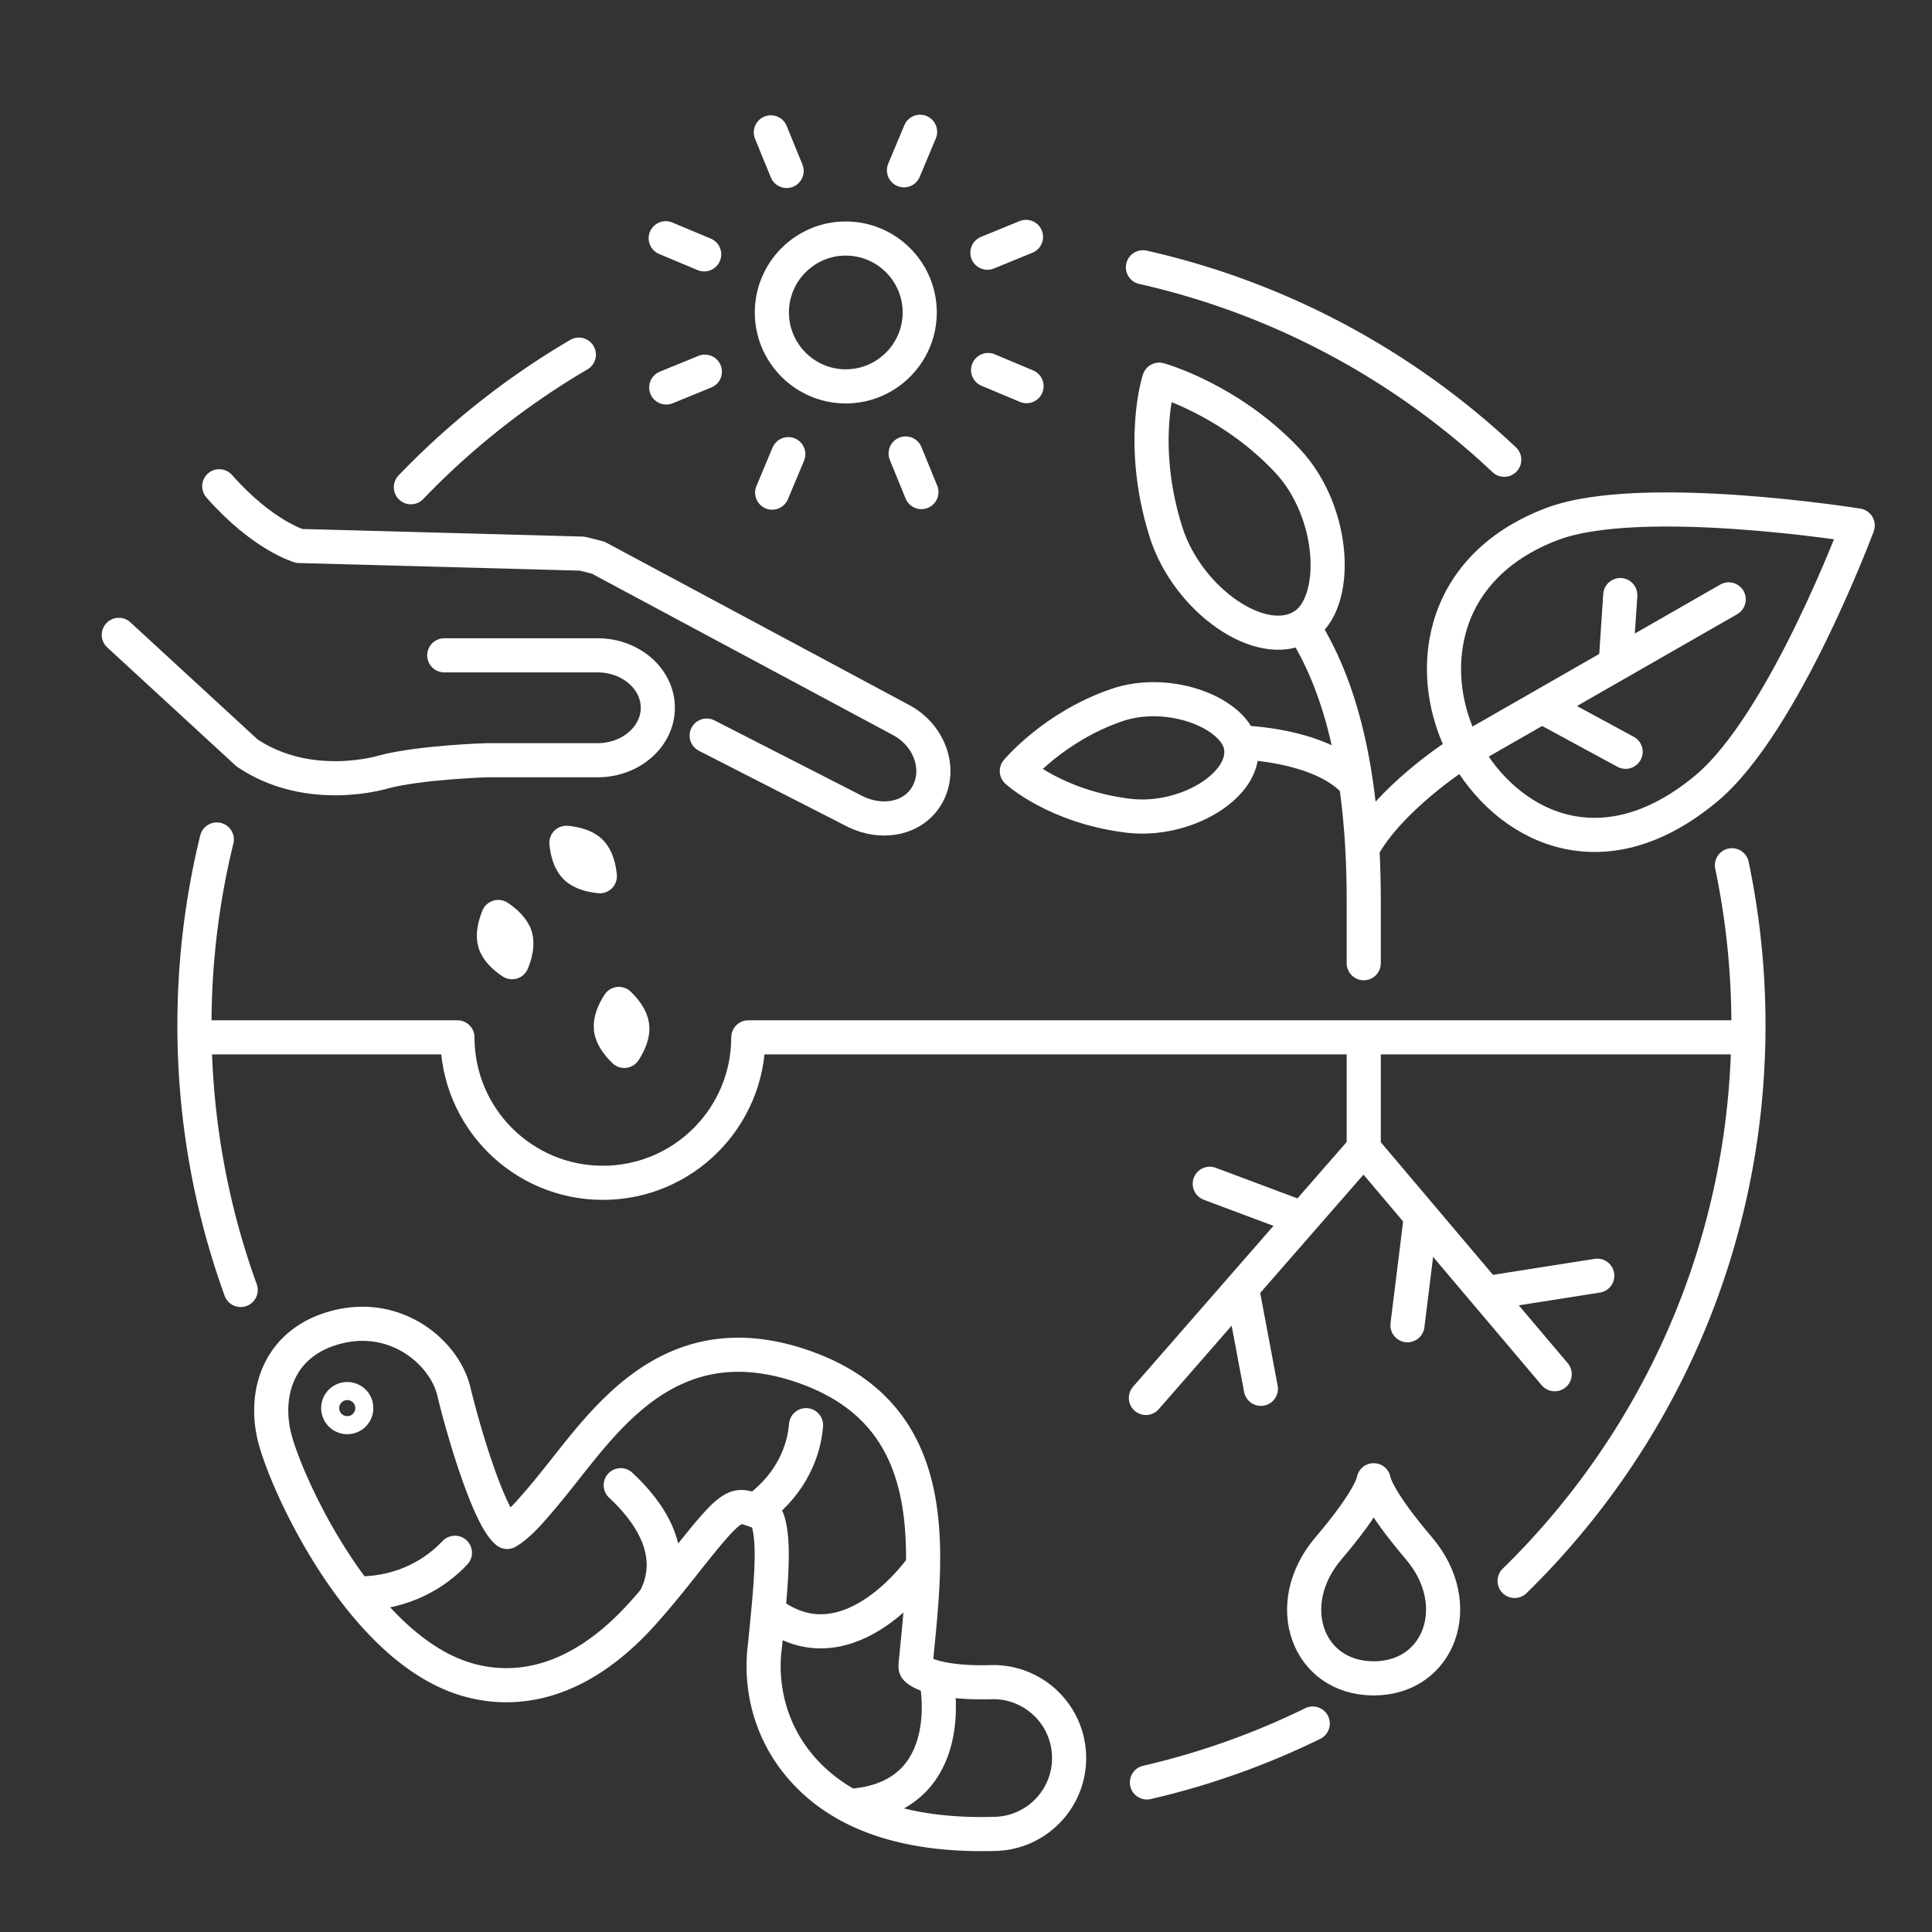
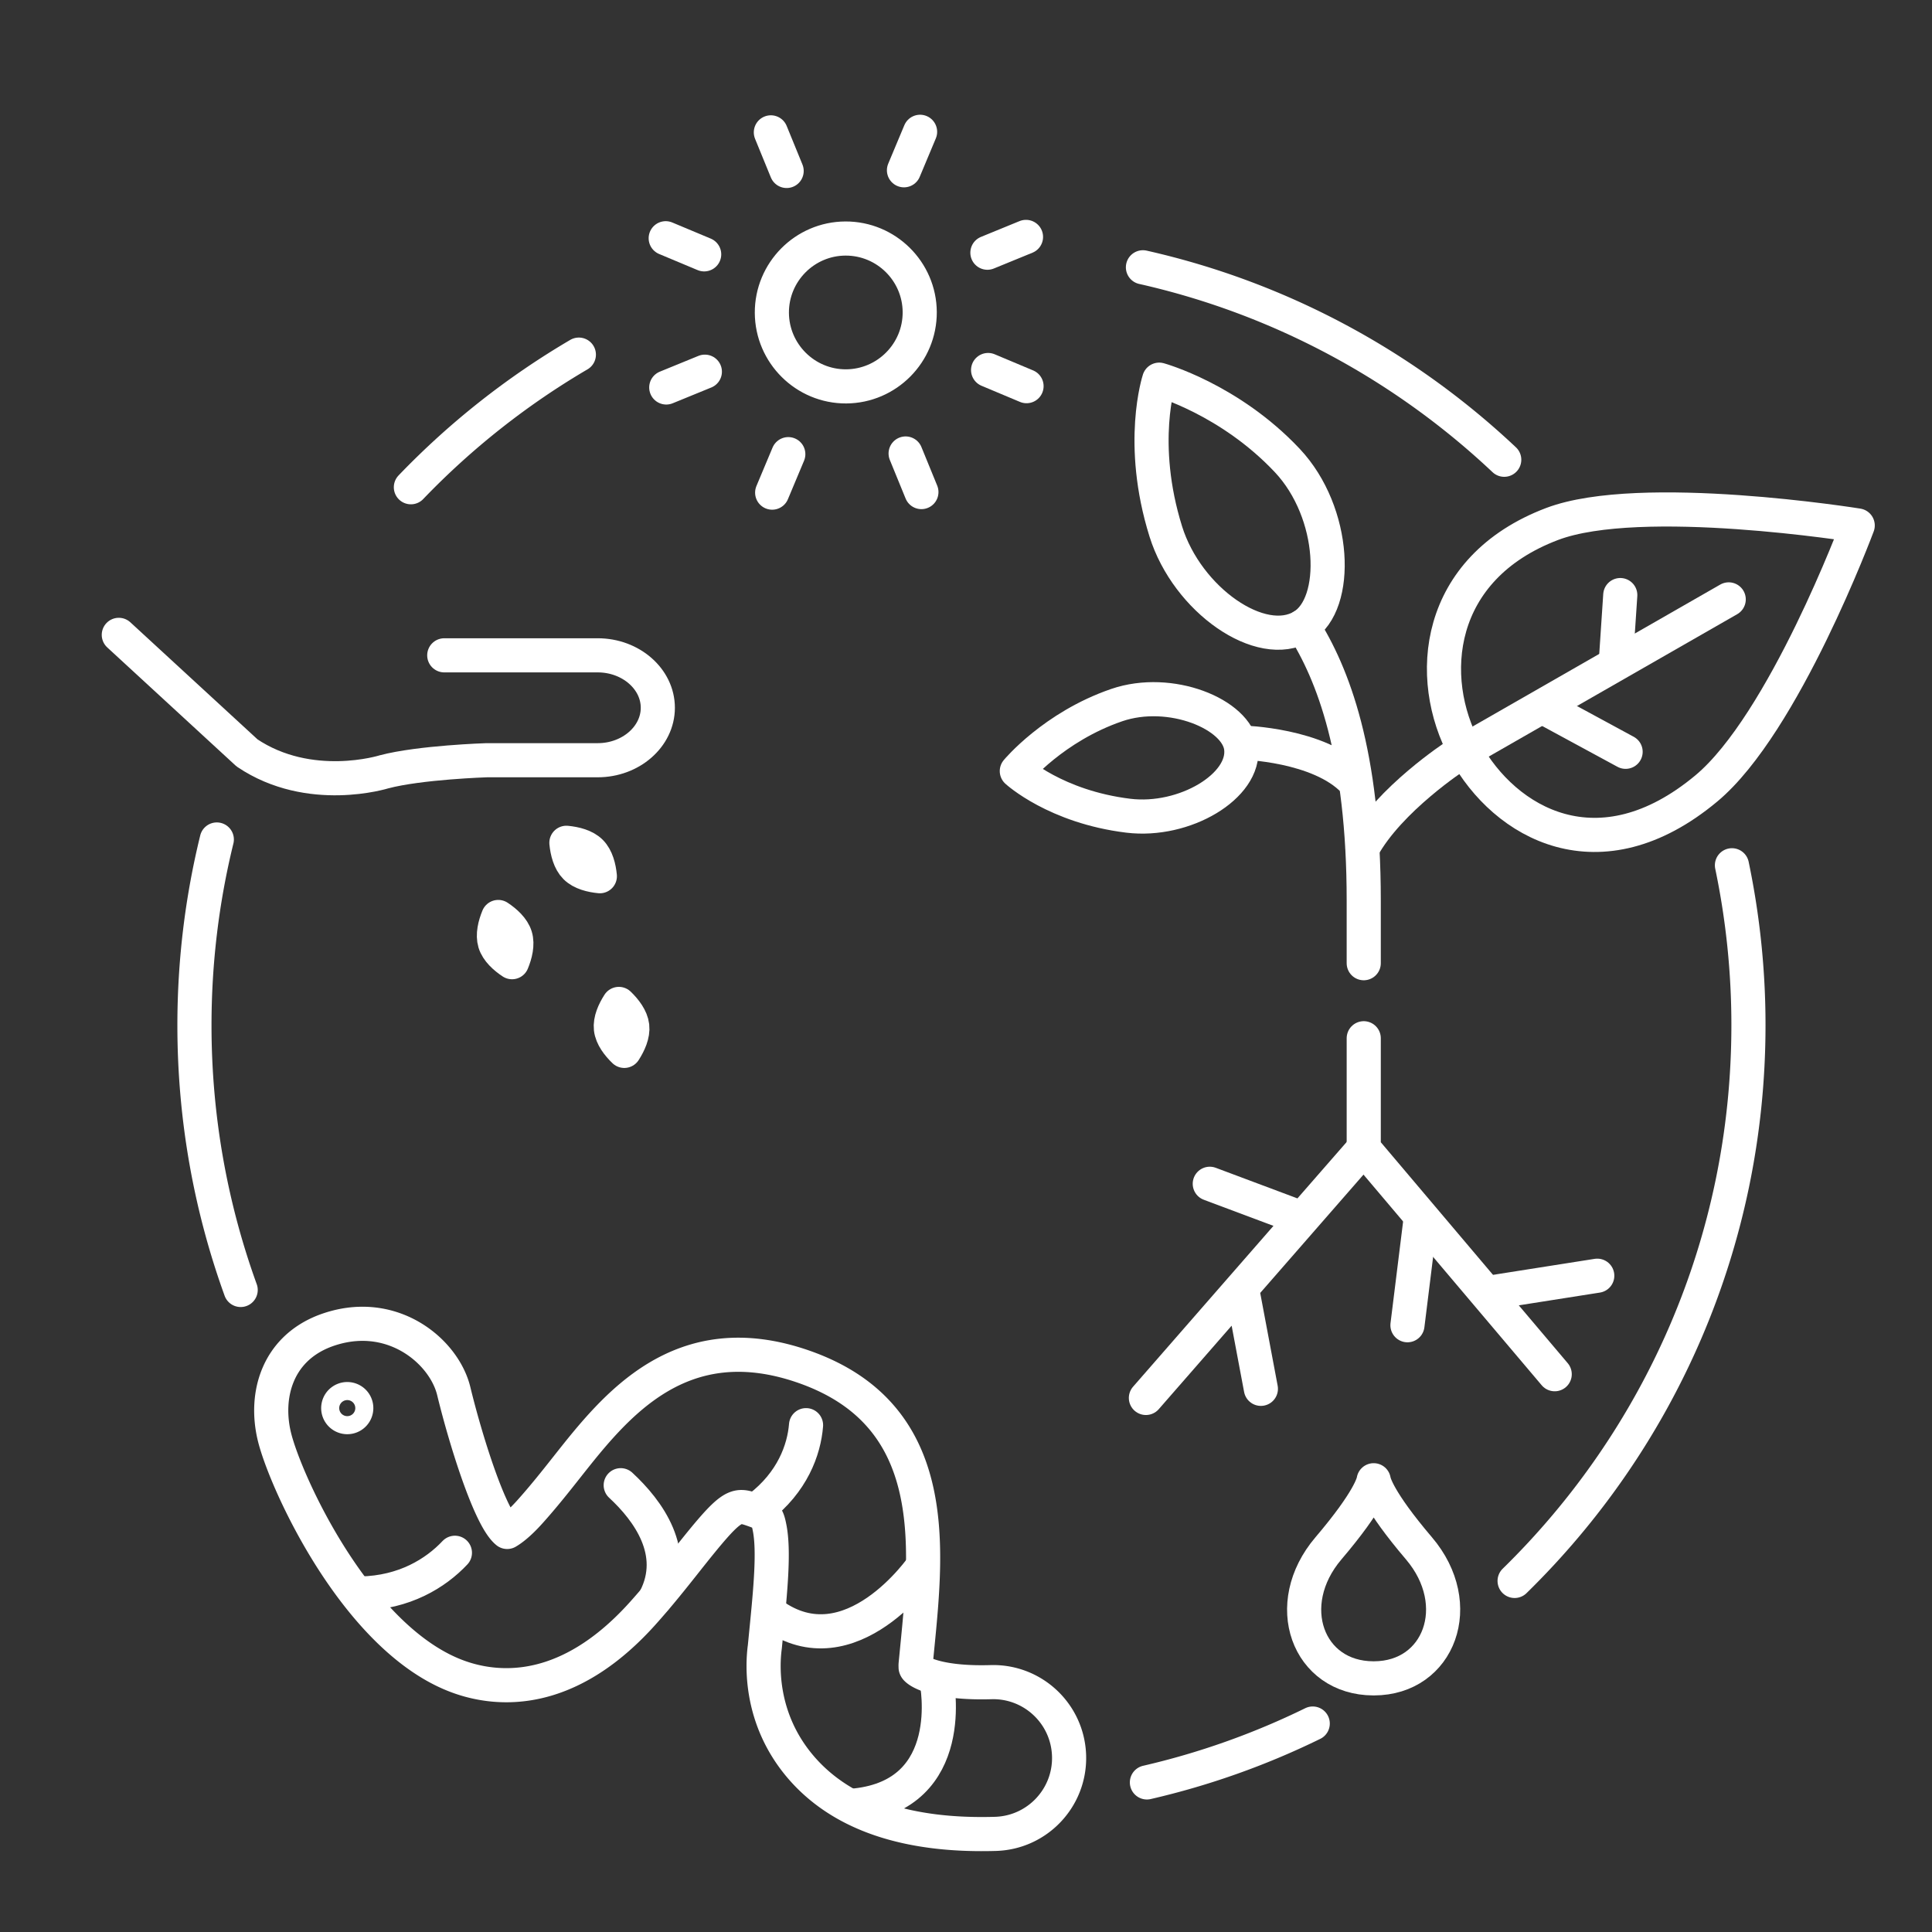
<svg xmlns="http://www.w3.org/2000/svg" version="1.1" x="0" y="0" width="500" height="500" viewBox="0 0 500 500" xml:space="preserve">
  <rect x="0" y="0" width="500" height="500" fill="#333333" stroke="none" />
  <g fill="none" stroke="#FFF" stroke-width="8.833" stroke-linecap="round" stroke-linejoin="round" stroke-miterlimit="10">
    <path d="M352.935 268.698v28.531l49.422 58.417M337.139 162.069c7.846 12.27 15.795 32.919 15.795 70.991v16.217M321.592 192.19s19.839.473 28.81 9.919" />
    <path d="M337.139 162.069c-10.758 6.494-29.88-6.793-35.428-24.515C294.562 114.686 300 98.258 300 98.258s18.169 5.003 33.151 20.923c12.71 13.519 13.552 37.126 3.988 42.888zM321.206 193.56c1.176 9.864-14.623 19.318-29.193 17.548-18.801-2.294-28.862-11.555-28.862-11.555s9.513-11.462 25.85-17.072c13.883-4.758 31.166 2.319 32.205 11.079zM441.601 204.045c-27.692 23.097-52.142 9.075-62.438-9.768-10.295-18.849-7.742-47.201 22.517-58.669 22.875-8.674 79.095.383 79.095.383s-19.093 51.314-39.174 68.054zM399.672 183.164l21.034 11.4M418.246 170.198l1.08-16.193" />
    <path d="M447.391 155.12l-70.628 40.476s-17.237 11.207-24.159 23.9M385.347 334.564l28.024-4.409M367.598 315.93l-3.35 27.04M313.09 306.361l22.986 8.609M321.626 334.503l4.689 24.925M352.92 297.218l-56.36 64.57" />
  </g>
  <path fill="none" stroke="#FFF" stroke-width="8.833" stroke-linecap="round" stroke-linejoin="round" stroke-miterlimit="10" d="M117.732 401.856c-4.975 5.289-13.07 10.32-24.373 10.541M160.641 384.37c7.135 6.601 15.05 17.407 8.96 29.317M208.604 368.833c-.508 6.377-3.537 14.774-12.142 21.354M238.777 405.379s-18.614 27.109-38.94 12.47M242.414 435.19s5.955 29.21-21.075 32.063" />
  <path fill="none" stroke="#FFF" stroke-width="8.833" stroke-linecap="round" stroke-linejoin="round" stroke-miterlimit="10" d="M118.981 434.052c-26.485-9.319-45.22-50.706-47.994-62.368-2.512-10.552.71-22.441 12.973-27.203 17.031-6.486 30.949 5.031 33.479 15.562 3.02 12.448 9.354 32.861 13.818 36.422 1.042-.604 2.988-2.002 5.79-5.113 3.52-3.906 6.711-7.939 9.792-11.839 12.355-15.623 29.276-37.025 61.333-25.749 35.173 12.376 31.86 45.841 29.204 72.726l-.39 3.995c-.11 1.146.094.67-.024 1.049.059.197.163.297.228.363 1.456 1.448 7.156 3.805 19.28 3.443 10.844-.314 19.888 8.219 20.205 19.062.321 10.838-8.212 19.888-19.053 20.205-23.017.677-39.944-5.127-50.337-17.23-10.727-12.512-9.988-26.447-9.347-31.171l.352-3.585c1.077-10.889 2.098-21.182.876-27.268-.566-2.843-.915-3.437-4.034-4.533-4.854-1.712-5.6-1.971-17.489 13.059-3.306 4.179-7.046 8.912-11.4 13.754-17.324 19.242-33.565 20.063-44.133 17.368a36.084 36.084 0 0 1-3.129-.949z" />
  <path fill="none" stroke="#FFF" stroke-width="8.833" stroke-linecap="round" stroke-linejoin="round" stroke-miterlimit="10" d="M92.152 364.899a2.322 2.322 0 0 1-2.761 1.805 2.335 2.335 0 0 1 .96-4.572 2.328 2.328 0 0 1 1.801 2.767z" />
  <g fill="none" stroke="#FFF" stroke-width="8.833" stroke-linecap="round" stroke-linejoin="round" stroke-miterlimit="10">
-     <path d="M52.661 268.467h65.721c0 20.784 16.851 37.643 37.636 37.643 20.785 0 37.644-16.858 37.644-37.643H452.28M182.885 190.368l37.805 19.326c7.308 3.919 15.879 2.346 19.412-4.234 3.522-6.576.435-15.174-6.873-19.097l-78.443-42.046-4.151-1.039-73.154-1.977s-9.419-2.632-20.738-15.454" />
    <path d="M30.746 164.301l33.182 30.546c16.22 10.934 35.448 4.903 35.448 4.903 9.312-2.46 26.605-3.005 26.605-3.005h28.71c8.553 0 15.554-6.107 15.554-13.577 0-7.463-7.001-13.57-15.554-13.57h-39.717" />
    <g>
      <path d="M155.241 226.763c-.217-2.243-.852-4.779-2.363-6.29-1.511-1.518-4.047-2.139-6.293-2.36.221 2.243.852 4.775 2.367 6.29 1.524 1.525 4.07 2.146 6.289 2.36zM132.517 249.014c.859-2.08 1.494-4.609.869-6.659-.617-2.046-2.563-3.795-4.44-5.041-.859 2.074-1.494 4.617-.876 6.663.635 2.059 2.587 3.808 4.447 5.037zM161.565 271.969c1.221-1.895 2.308-4.269 2.06-6.394-.245-2.125-1.839-4.192-3.464-5.759-1.218 1.888-2.298 4.271-2.06 6.394.249 2.146 1.863 4.217 3.464 5.759z" />
    </g>
  </g>
  <path fill="none" stroke="#FFF" stroke-width="8.833" stroke-linecap="round" stroke-linejoin="round" stroke-miterlimit="10" d="M106.339 126.096a201.986 201.986 0 0 1 43.467-34.317M62.286 333.84c-7.741-21.378-11.962-44.44-11.964-68.489.001-16.575 2.006-32.681 5.788-48.09M339.733 446.052a199.508 199.508 0 0 1-42.912 15.236M448.226 223.933a201.981 201.981 0 0 1 4.272 41.417c-.004 56.348-23.18 107.281-60.519 143.793M295.793 69.176c35.69 8.042 67.789 25.57 93.5 49.805" />
  <g>
    <path fill="none" stroke="#FFF" stroke-width="8.833" stroke-linecap="round" stroke-linejoin="round" d="M367.219 400.704c-10.627-12.483-11.614-16.996-11.704-17.617h-.014c-.086.621-1.069 5.134-11.696 17.617-12.411 14.574-5.376 33.613 11.61 33.654h.189c16.877-.041 24.022-19.08 11.615-33.654z" />
  </g>
  <g fill="none" stroke="#FFF" stroke-width="8.833" stroke-linecap="round" stroke-linejoin="round" stroke-miterlimit="10">
    <path d="M199.757 80.948c.052 10.544 8.67 19.094 19.215 19.049 10.551-.055 19.094-8.664 19.053-19.226-.056-10.541-8.667-19.08-19.219-19.039-10.544.039-19.087 8.665-19.049 19.216zM199.836 127.493l4.175-9.958M233.946 44.067l4.172-9.957M172.427 100.277l9.989-4.085M255.539 65.401l9.988-4.089" />
    <g>
      <path d="M172.286 61.657l9.954 4.168M255.718 95.76l9.95 4.178" />
    </g>
    <g>
      <path d="M238.459 127.348l-4.084-9.985M203.583 44.244l-4.084-9.989" />
    </g>
  </g>
</svg>